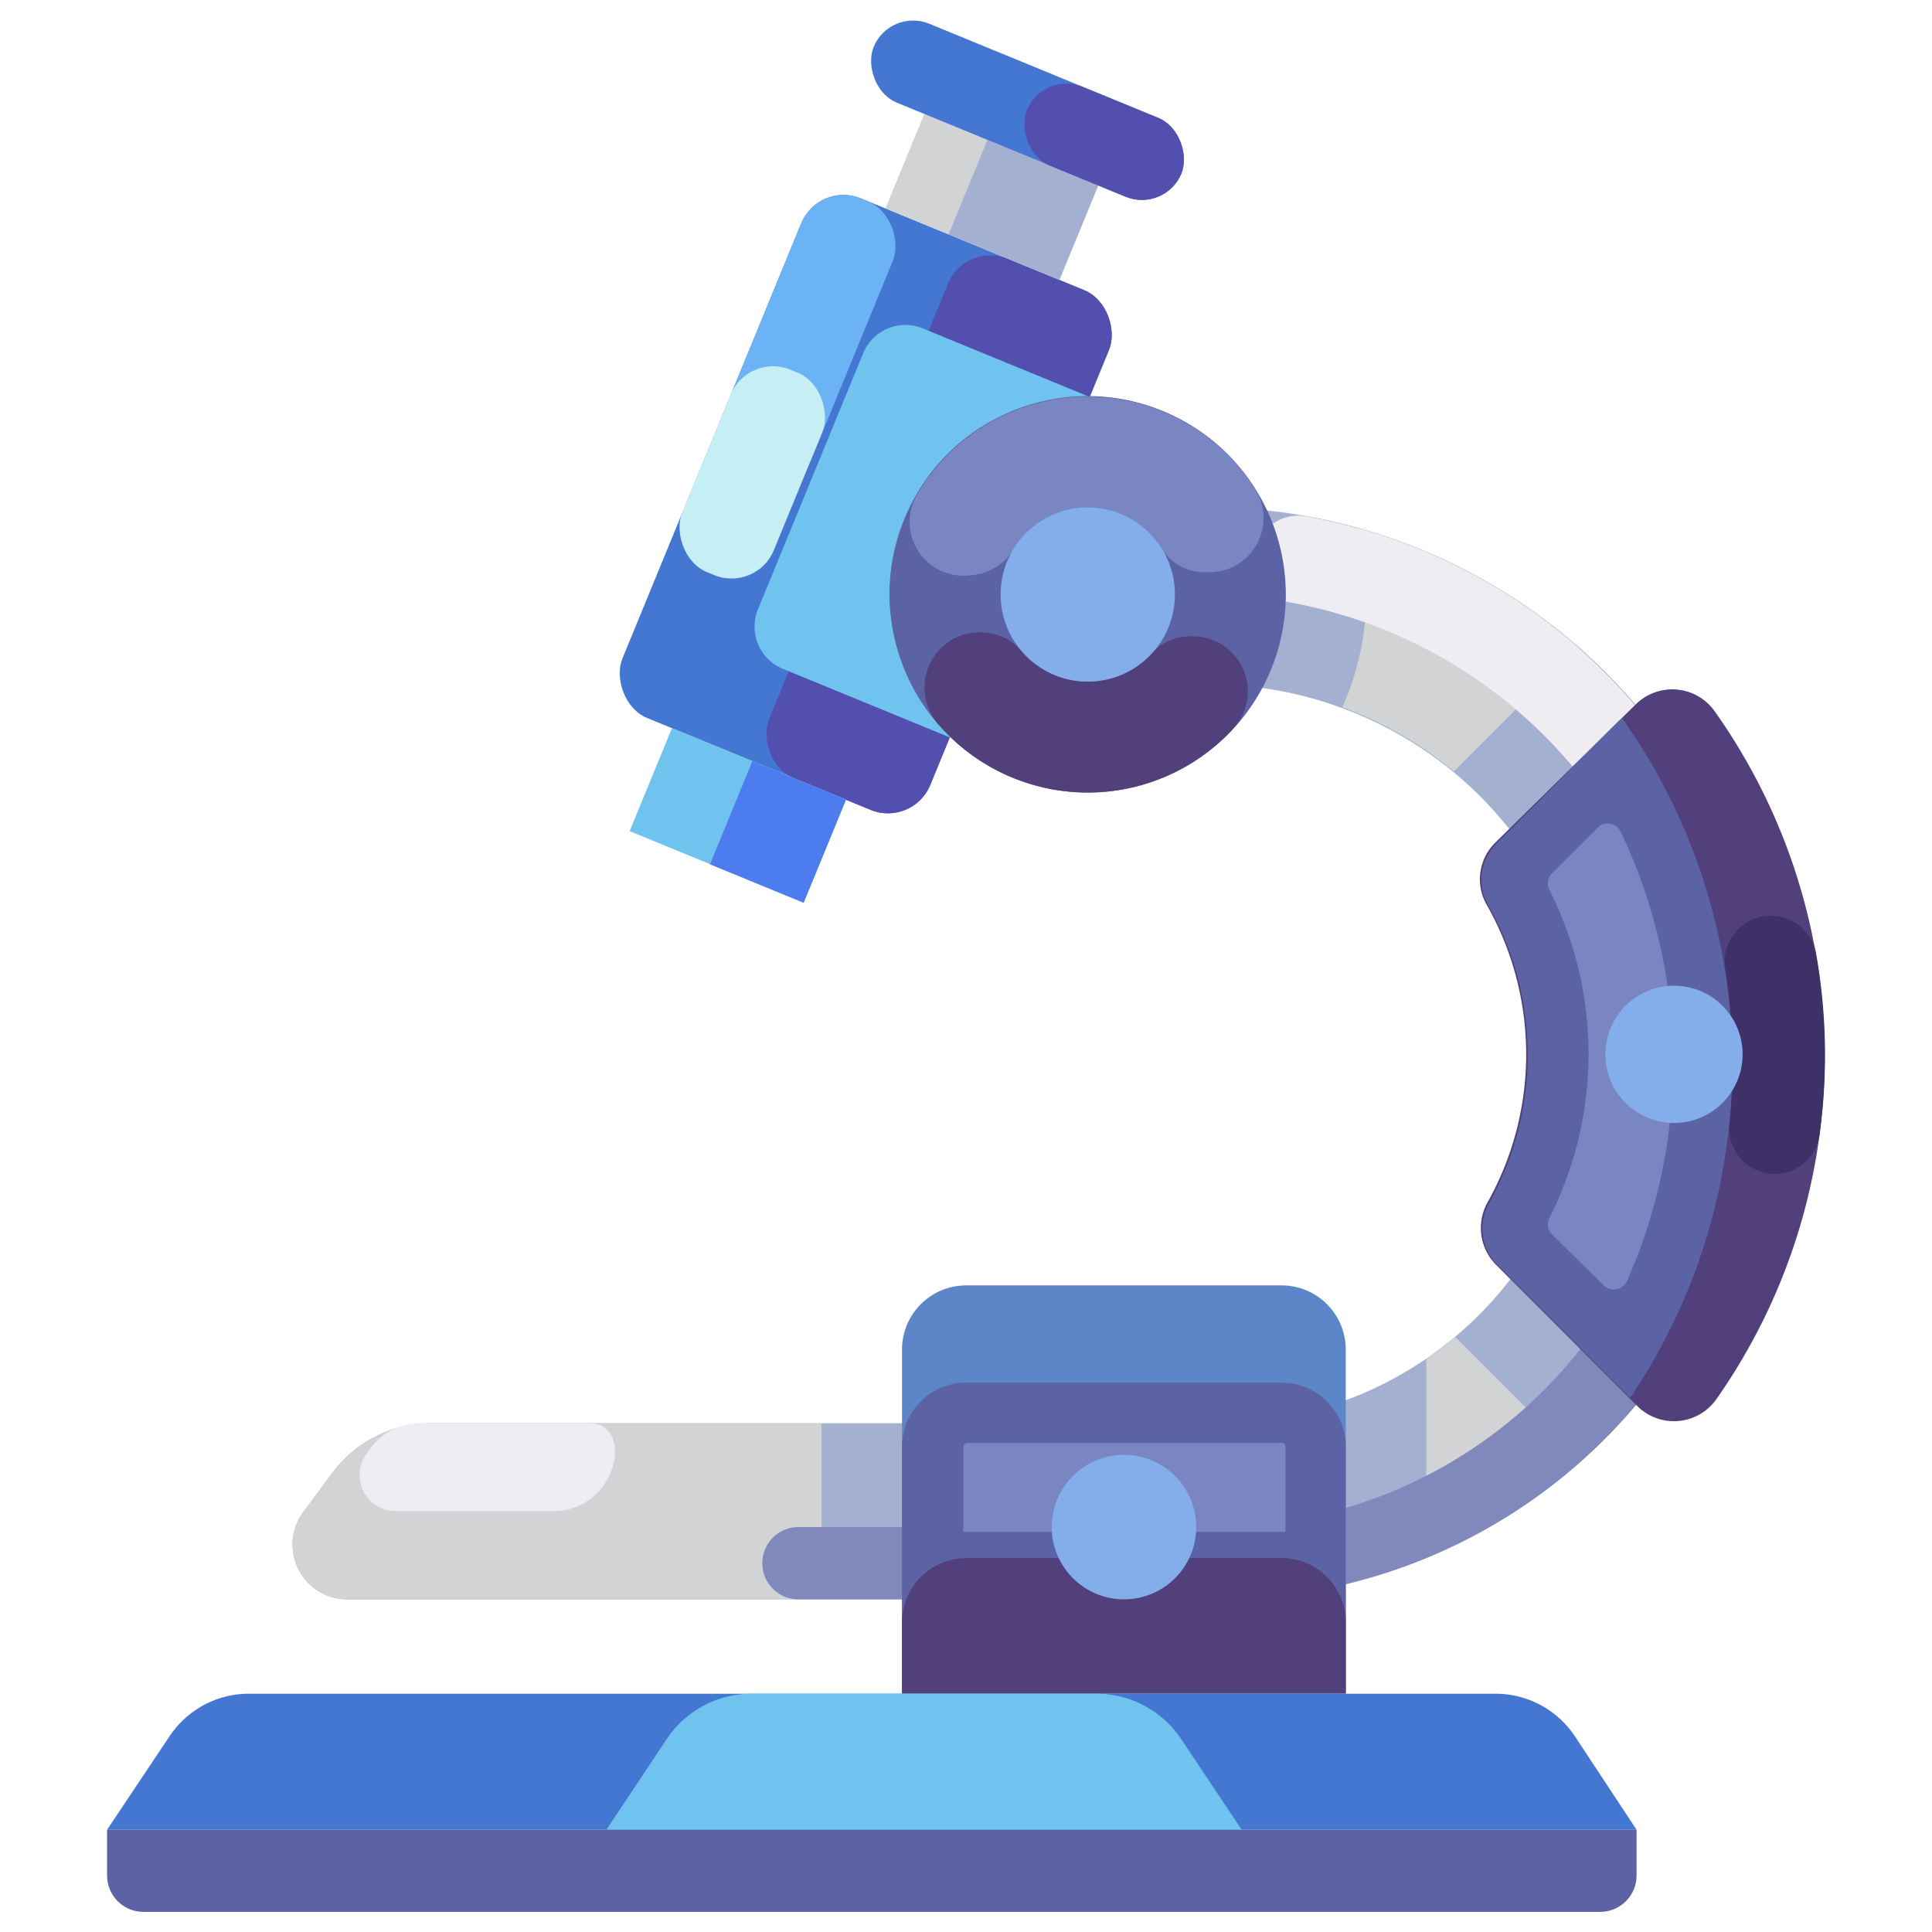
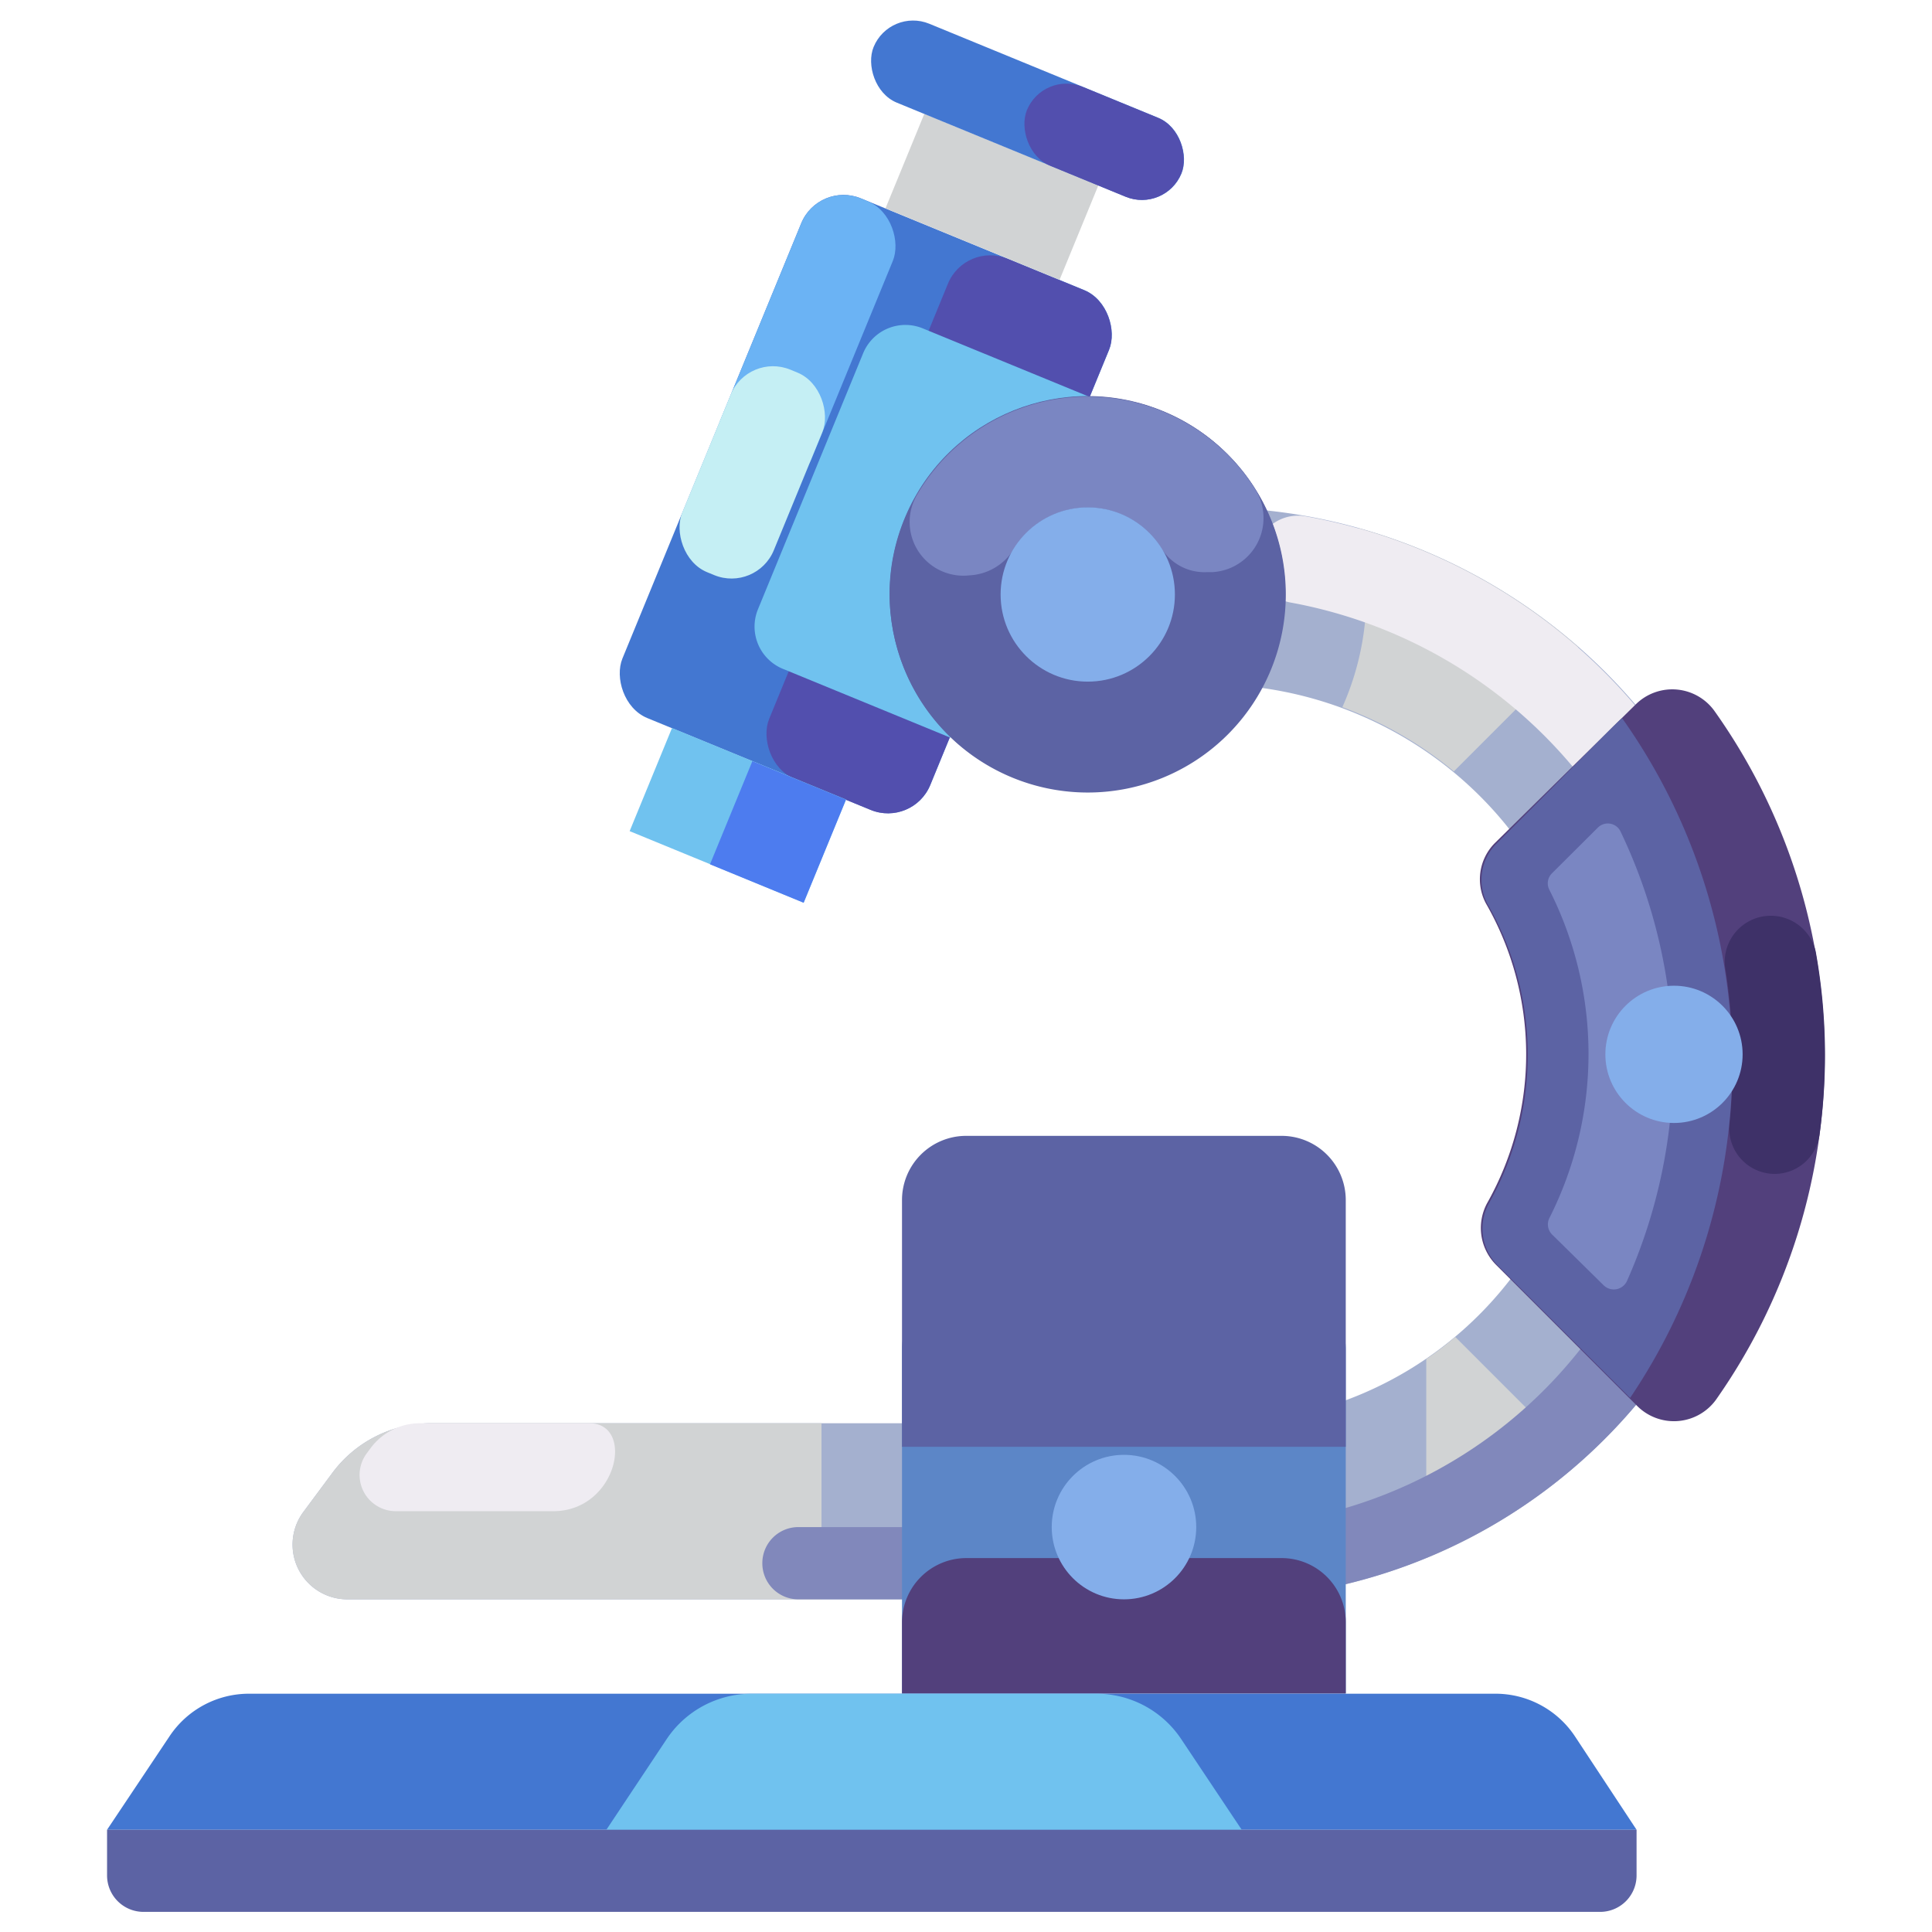
<svg xmlns="http://www.w3.org/2000/svg" height="512" viewBox="0 0 96 96" width="512">
  <g id="Microscope">
    <rect fill="#4377d1" height="27.92" rx="2.27" transform="matrix(.925 .38 -.38 .925 12.72 -14.46)" width="16.54" x="34.77" y="11.07" />
    <rect fill="#524fae" height="27.92" rx="2.27" transform="matrix(.925 .38 -.38 .925 13.56 -15.73)" width="8.65" x="42.36" y="12.57" />
    <rect fill="#6bb3f4" height="15.13" rx="2.27" transform="matrix(.925 .38 -.38 .925 9.42 -13.95)" width="4.92" x="37.63" y="9.35" />
    <rect fill="#c5eff4" height="10.88" rx="2.27" transform="matrix(.925 .38 -.38 .925 11.7 -12.44)" width="4.92" x="34.94" y="18.02" />
    <path d="m42.14 16.89h9a0 0 0 0 1 0 0v18.29a0 0 0 0 1 0 0h-9a2.27 2.27 0 0 1 -2.27-2.27v-13.75a2.27 2.27 0 0 1 2.27-2.27z" fill="#70c2ef" transform="matrix(.925 .38 -.38 .925 13.29 -15.32)" />
    <path d="m32.01 37.73h9.35v5.54h-9.35z" fill="#70c2ef" transform="matrix(.925 .38 -.38 .925 18.12 -10.89)" />
    <path d="m36.17 38.56h5.03v5.54h-5.03z" fill="#4d7cef" transform="matrix(.925 .38 -.38 .925 18.58 -11.59)" />
    <path d="m44.62 7.22h9.35v5.08h-9.35z" fill="#d1d3d4" transform="matrix(.925 .38 -.38 .925 7.4 -17.98)" />
-     <path d="m47.89 7.87h5.95v5.08h-5.95z" fill="#a4b0cf" transform="matrix(.925 .38 -.38 .925 7.76 -18.53)" />
    <rect fill="#4377d1" height="4.24" rx="2.12" transform="matrix(.925 .38 -.38 .925 5.89 -18.97)" width="16.54" x="42.8" y="3.33" />
    <rect fill="#524fae" height="4.24" rx="2.12" transform="matrix(.925 .38 -.38 .925 6.77 -20.3)" width="8.29" x="50.73" y="4.9" />
    <path d="m60 25.21h-5.95v8.79h6c10 0 18.45 7.73 18.82 17.68a18.39 18.39 0 0 1 -18.33 19.04h-39.13a6.1 6.1 0 0 0 -4.89 2.46l-1.44 1.94a2.72 2.72 0 0 0 2.18 4.35h43.28a27.16 27.16 0 0 0 27.12-28c-.45-14.71-12.94-26.26-27.66-26.26z" fill="#a4b0cf" />
    <path d="m21.41 70.72h19.41v8.75h-23.56a2.72 2.72 0 0 1 -2.18-4.35l1.44-1.94a6.1 6.1 0 0 1 4.89-2.46z" fill="#d1d3d4" />
    <path d="m20.87 70.72h8.41c2.3 0 1.39 4.37-1.79 4.37h-7.82a1.8 1.8 0 0 1 -1.45-2.87l.2-.27a3.06 3.06 0 0 1 2.45-1.23z" fill="#efecf2" />
    <path d="m54.38 29.54a.33.33 0 0 1 -.33.33v-.66a.33.33 0 0 1 .33.33z" fill="#f4ecf7" />
    <path d="m78.42 32.15-6.18 6.18a19 19 0 0 0 -5.54-3.19 13.7 13.7 0 0 0 .79-8.9 28 28 0 0 1 10.93 5.91z" fill="#d1d3d4" />
    <path d="m78.51 72.63a26.77 26.77 0 0 1 -7.64 4.79v-9.89a15.22 15.22 0 0 0 1.44-1.1z" fill="#d1d3d4" />
    <path d="m62.37 27.85a2.13 2.13 0 0 0 1.76 2.09 23.93 23.93 0 0 1 14.61 8.89 2.11 2.11 0 0 0 2.22.74 2.14 2.14 0 0 0 1.21-3.38 27.93 27.93 0 0 0 -17.33-10.54 2.13 2.13 0 0 0 -2.47 2.2z" fill="#efecf2" />
    <path d="m84.35 57.67a1.77 1.77 0 0 0 -1.72 1.33 23.21 23.21 0 0 1 -22.31 16.88h-20.65a1.79 1.79 0 0 0 -1.79 1.79 1.79 1.79 0 0 0 1.79 1.8h20.87a27.18 27.18 0 0 0 26.04-19.47 1.8 1.8 0 0 0 -1.74-2.28z" fill="#8188bb" />
    <path d="m66.87 67.06v17.09h-22.05v-17.09a3.19 3.19 0 0 1 3.18-3.19h15.68a3.19 3.19 0 0 1 3.19 3.19z" fill="#5c86c7" />
-     <path d="m66.87 71.89v12.26h-22.05v-12.26a3.19 3.19 0 0 1 3.18-3.19h15.68a3.19 3.19 0 0 1 3.19 3.19z" fill="#5c63a4" />
-     <path d="m63.87 71.89v4.23c-.08 0-15.92 0-16 0v-4.23a.2.2 0 0 1 .2-.19h15.61a.18.18 0 0 1 .19.19z" fill="#7a86c2" />
+     <path d="m66.87 71.89h-22.05v-12.26a3.19 3.19 0 0 1 3.18-3.19h15.68a3.19 3.19 0 0 1 3.19 3.19z" fill="#5c63a4" />
    <path d="m66.87 80.61v3.54h-22.05v-3.54a3.2 3.2 0 0 1 3.18-3.19h15.68a3.19 3.19 0 0 1 3.19 3.19z" fill="#52407c" />
    <circle cx="55.85" cy="75.88" fill="#84aeea" r="3.59" />
    <path d="m81.32 90.92h-76l3.1-4.64a4.74 4.74 0 0 1 4-2.12h61.84a4.74 4.74 0 0 1 4 2.12z" fill="#4377d1" />
    <path d="m61.7 90.92h-31.57l3-4.51a5.07 5.07 0 0 1 4.22-2.25h17.12a5.06 5.06 0 0 1 4.22 2.25z" fill="#70c2ef" />
    <g fill="#5c63a4">
      <path d="m5.32 90.92h76a0 0 0 0 1 0 0v2.27a1.81 1.81 0 0 1 -1.81 1.81h-72.38a1.81 1.81 0 0 1 -1.81-1.81v-2.27a0 0 0 0 1 0 0z" />
      <circle cx="54.05" cy="29.54" r="9.83" transform="matrix(.392 -.92 .92 .392 5.67 67.66)" />
      <path d="m54.05 19.7a9.84 9.84 0 1 0 9.84 9.84 9.84 9.84 0 0 0 -9.84-9.84zm0 14.17a4.33 4.33 0 1 1 4.33-4.33 4.32 4.32 0 0 1 -4.33 4.33z" />
    </g>
    <path d="m57.69 27.21a2.51 2.51 0 0 0 2.24 1.22h.29a2.69 2.69 0 0 0 2.15-4.12 9.82 9.82 0 0 0 -16.84.34 2.67 2.67 0 0 0 2.63 3.94 2.76 2.76 0 0 0 2.25-1.36 4.31 4.31 0 0 1 7.28-.02z" fill="#7a86c2" />
-     <path d="m59.27 31.62a2.65 2.65 0 0 0 -2.08.87 4.27 4.27 0 0 1 -6.35-.07 2.8 2.8 0 0 0 -2.34-1 2.75 2.75 0 0 0 -1.86 4.58 9.81 9.81 0 0 0 14.66.18 2.73 2.73 0 0 0 -2.03-4.56z" fill="#52407c" />
    <circle cx="54.05" cy="29.54" fill="#84aeea" r="4.33" />
    <path d="m85.33 69.46a2.58 2.58 0 0 1 -4 .38l-7-7a2.6 2.6 0 0 1 -.4-3.12 15.06 15.06 0 0 0 -.09-14.82 2.55 2.55 0 0 1 .43-3l7.01-6.9a2.58 2.58 0 0 1 3.94.37 29.63 29.63 0 0 1 .11 34.09z" fill="#52407c" />
    <path d="m88.17 58.33a2.26 2.26 0 0 1 -2.23-2.52 29.65 29.65 0 0 0 -.23-7.81 2.29 2.29 0 0 1 4.51-.73 28.9 28.9 0 0 1 .19 9.12 2.25 2.25 0 0 1 -2.24 1.94z" fill="#3e3168" />
    <path d="m81 69.46-6.59-6.59a2.6 2.6 0 0 1 -.4-3.12 15.06 15.06 0 0 0 -.09-14.82 2.55 2.55 0 0 1 .43-3c6.79-6.79 6.19-6.29 6.29-6.19a29.67 29.67 0 0 1 .36 33.72z" fill="#5c63a4" />
    <path d="m77.12 61.34a.71.71 0 0 1 -.13-.82 18.07 18.07 0 0 0 0-16.3.7.7 0 0 1 .12-.82l2.28-2.27a.7.7 0 0 1 1.13.18 26.67 26.67 0 0 1 .32 22.35.72.72 0 0 1 -1.15.21z" fill="#7a86c2" />
    <circle cx="83.18" cy="52.39" fill="#84aeea" r="3.41" />
  </g>
</svg>